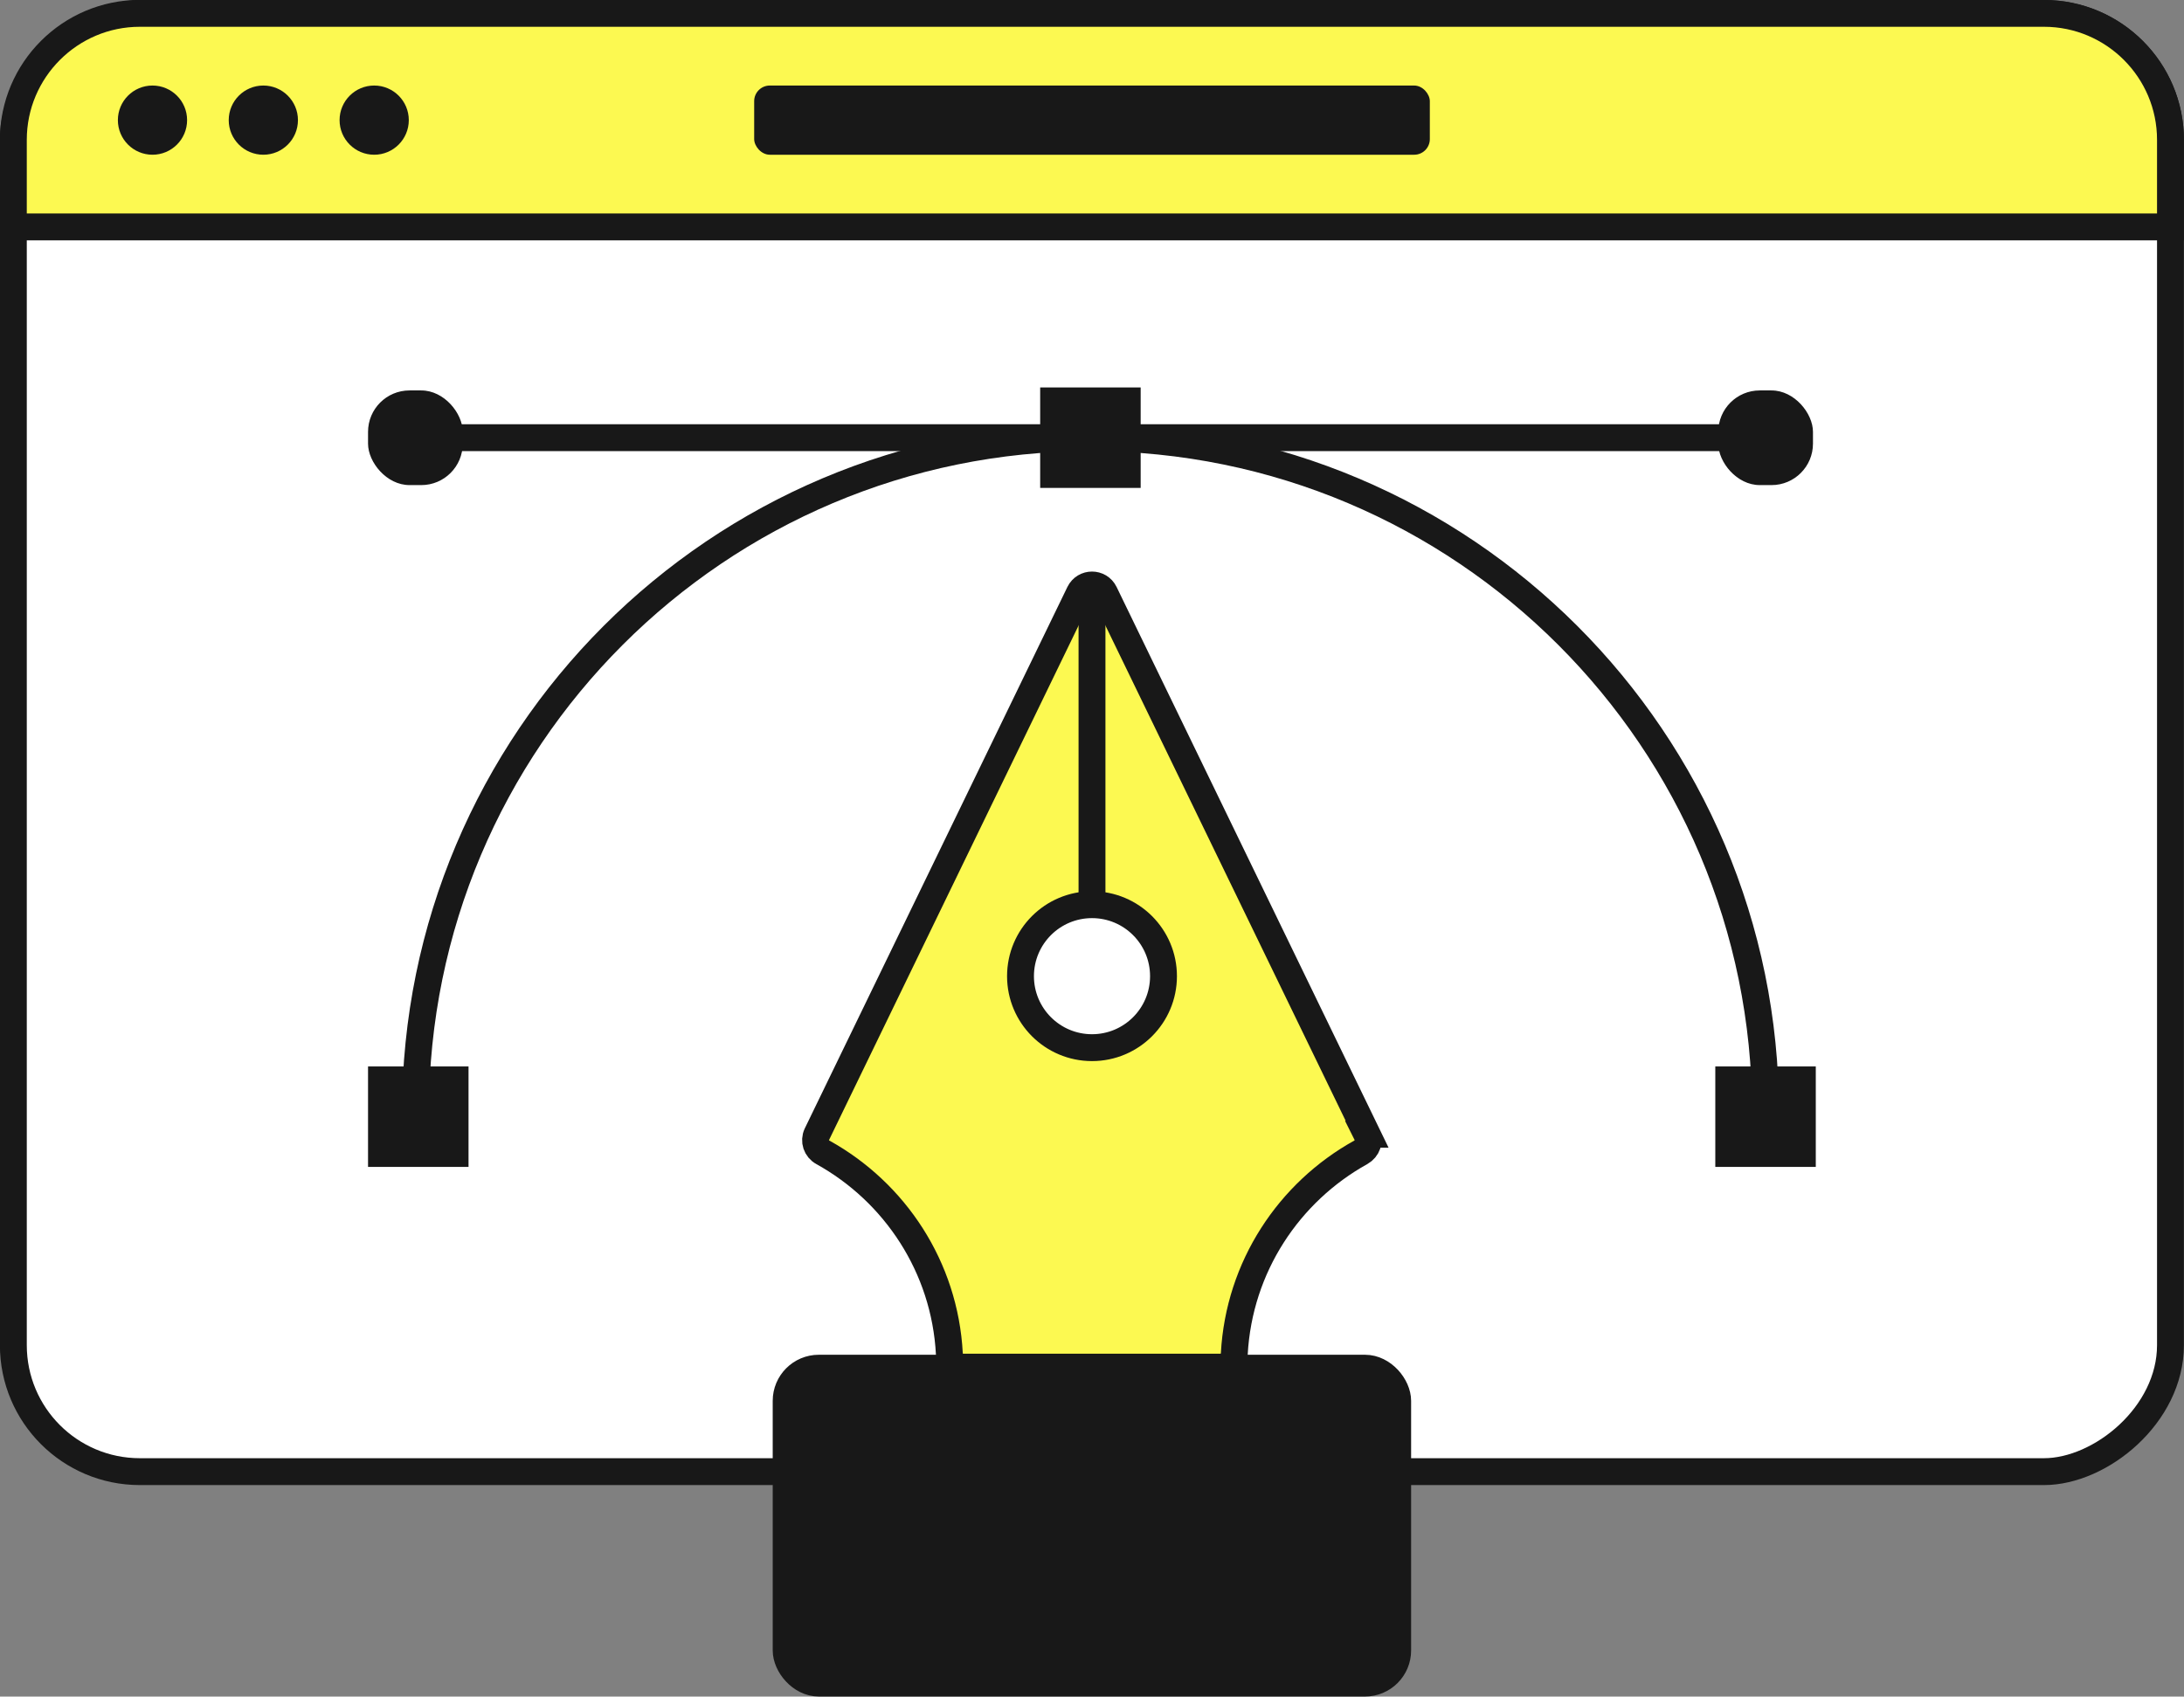
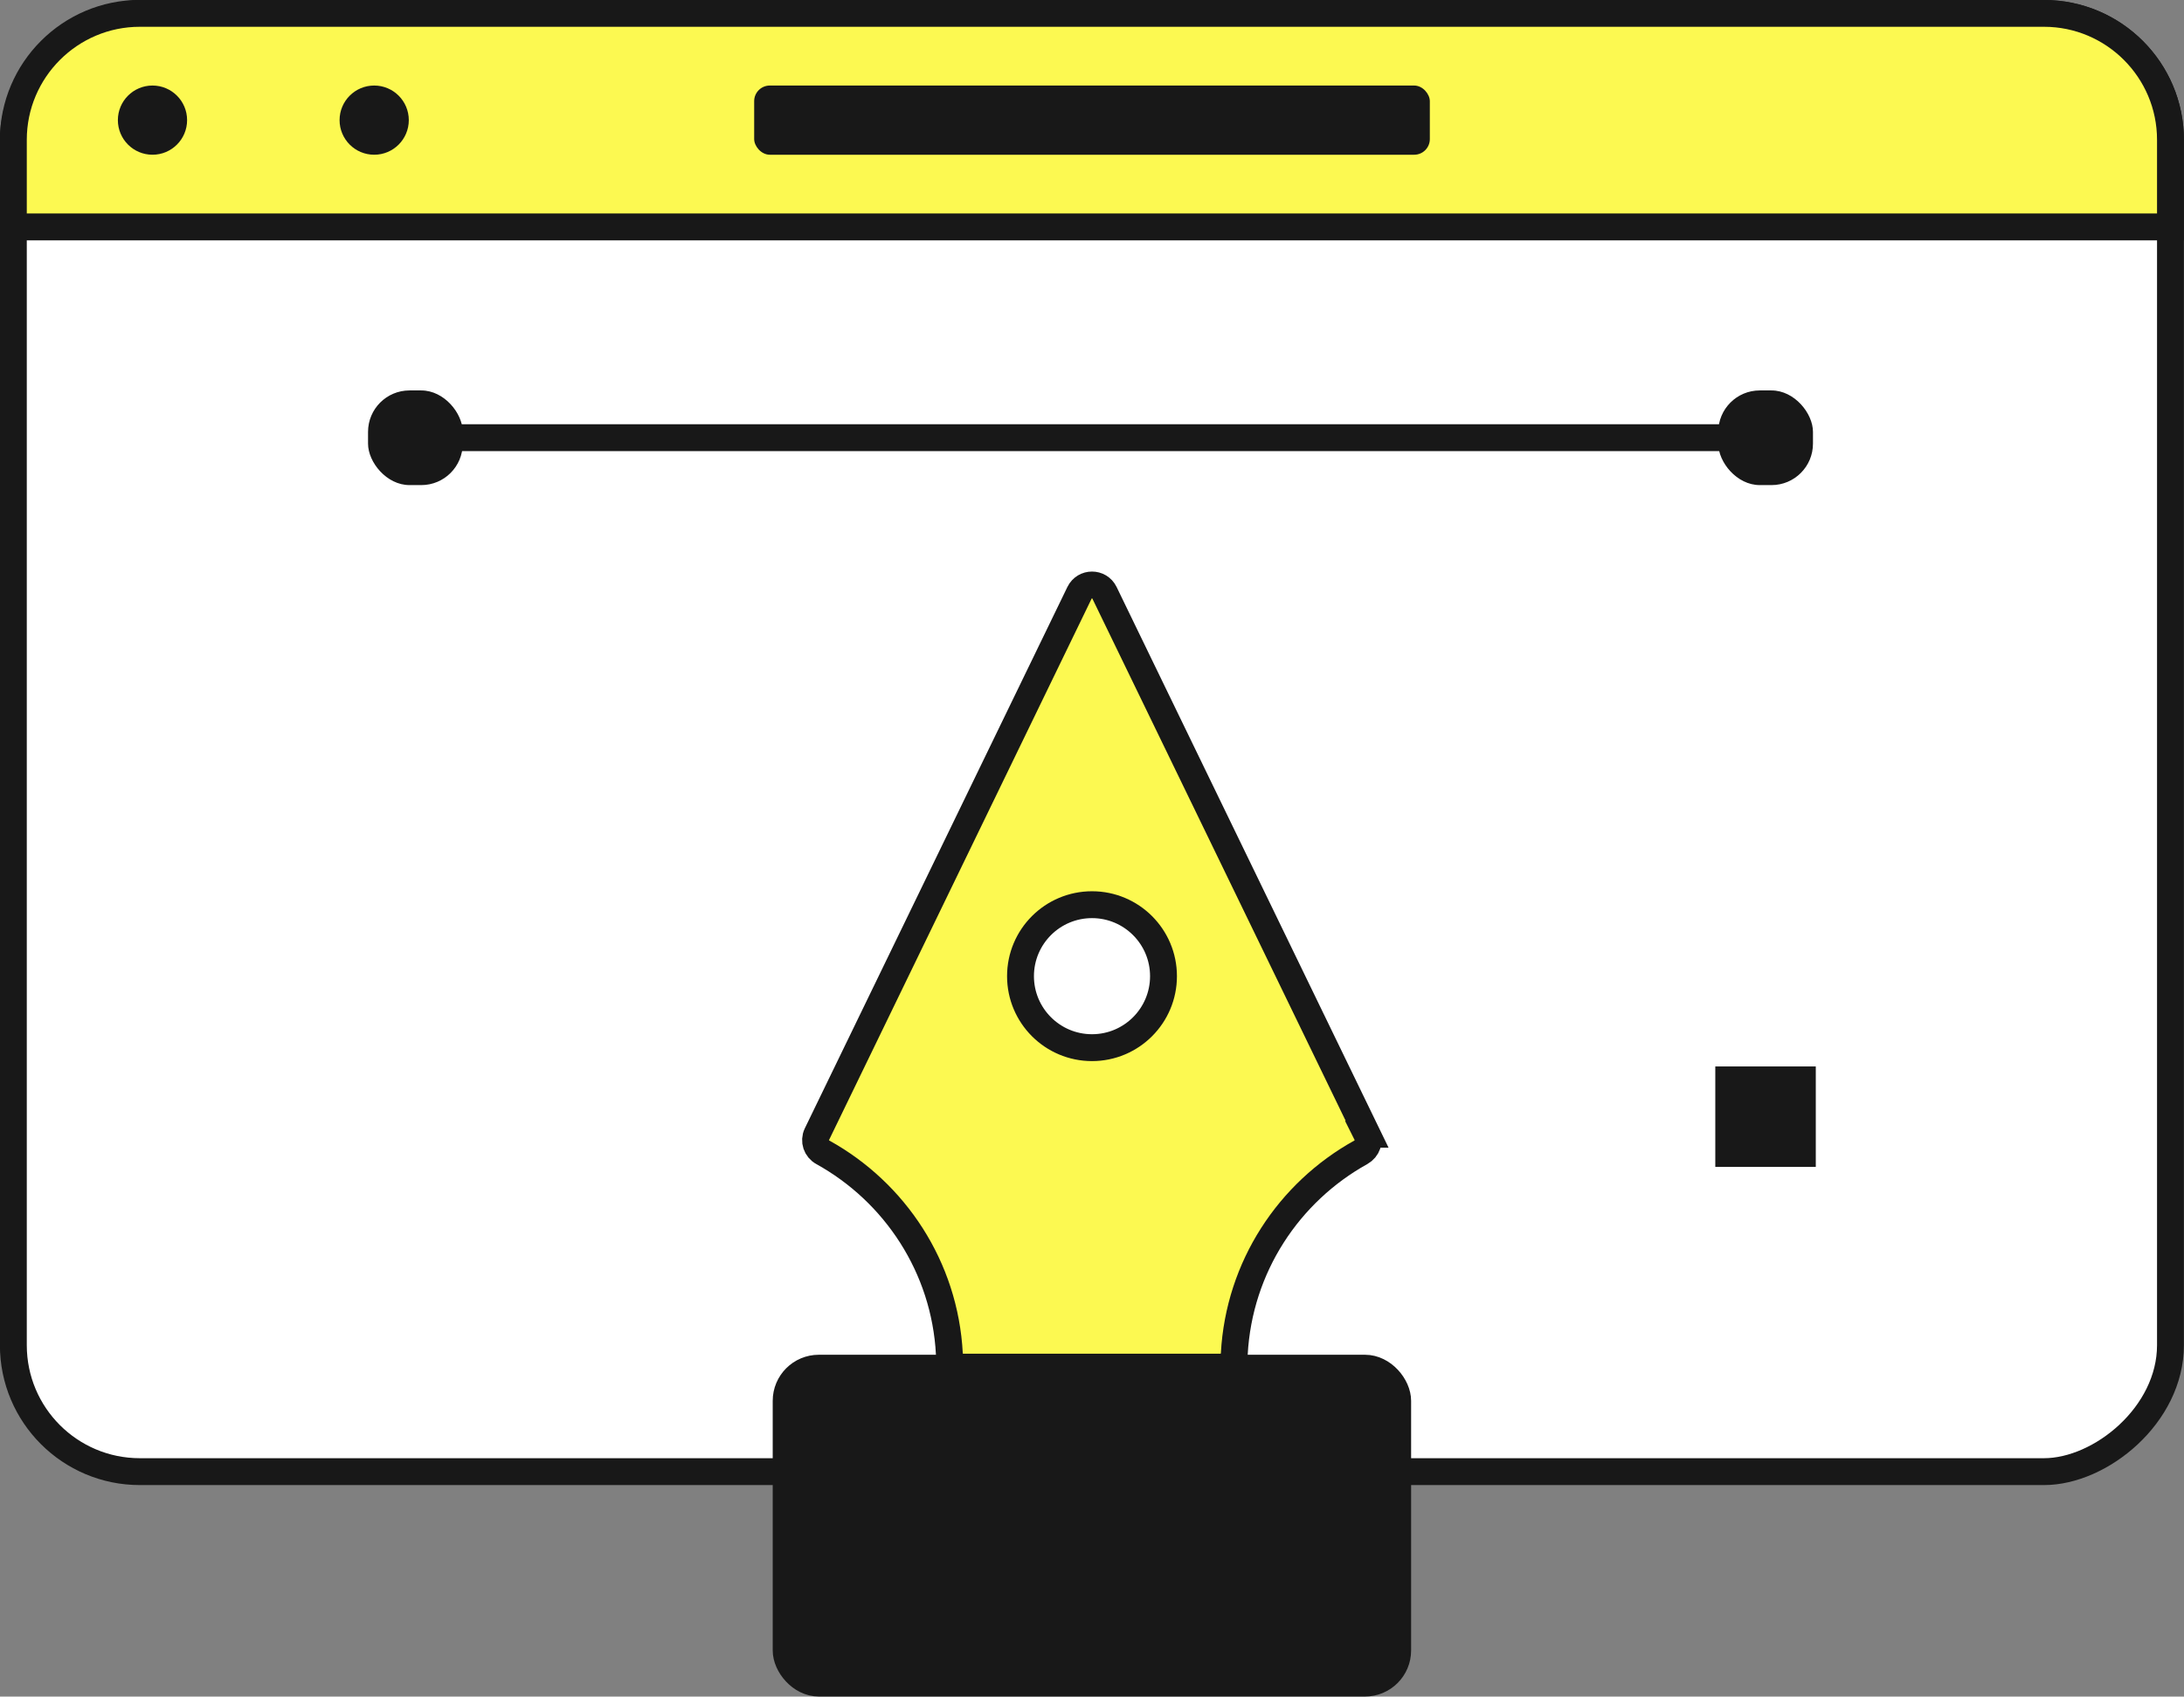
<svg xmlns="http://www.w3.org/2000/svg" id="Layer_2" data-name="Layer 2" viewBox="0 0 124.32 96.6">
  <rect x="0" y="0" width="124.32" height="96.6" fill="#808080" stroke="none" />
  <defs>
    <style>
      .cls-1 {
        fill: #fff;
      }

      .cls-1, .cls-2, .cls-3 {
        stroke: #181818;
        stroke-miterlimit: 10;
        stroke-width: 1.53px;
      }

      .cls-2 {
        fill: #fcf951;
      }

      .cls-3, .cls-4 {
        fill: #181818;
      }
    </style>
  </defs>
  <g id="Layer_1-2" data-name="Layer 1">
    <g>
      <g>
        <rect class="cls-1" x="20.65" y="-19.12" width="83.02" height="122.79" rx="7.2" ry="7.2" transform="translate(104.43 -19.88) rotate(90)" />
        <path class="cls-2" d="M7.96.76h108.39c3.97,0,7.2,3.23,7.2,7.2v4.96H.76v-4.96C.76,3.99,3.99.76,7.96.76Z" />
        <circle class="cls-4" cx="8.68" cy="6.84" r="1.97" />
-         <circle class="cls-4" cx="14.99" cy="6.84" r="1.97" />
        <circle class="cls-4" cx="21.3" cy="6.84" r="1.97" />
        <rect class="cls-4" x="42.93" y="4.87" width="38.46" height="3.94" rx=".89" ry=".89" />
      </g>
      <g>
        <g>
-           <path class="cls-1" d="M100.5,63.35c0-21.22-17.21-38.43-38.43-38.43S23.65,42.13,23.65,63.35" />
-           <rect class="cls-4" x="59.21" y="22.06" width="5.72" height="5.72" />
-           <rect class="cls-4" x="20.95" y="60.72" width="5.72" height="5.72" />
          <rect class="cls-4" x="97.64" y="60.72" width="5.72" height="5.72" />
          <rect class="cls-4" x="20.95" y="22.23" width="5.39" height="5.39" rx="2.36" ry="2.36" />
          <rect class="cls-4" x="97.81" y="22.23" width="5.39" height="5.39" rx="2.36" ry="2.36" />
          <line class="cls-1" x1="23.65" y1="24.92" x2="100.5" y2="24.92" />
        </g>
        <g>
          <rect class="cls-3" x="44.75" y="77.9" width="34.81" height="17.93" rx="1.86" ry="1.86" />
          <path class="cls-2" d="M77.82,64.58l-14.95-30.83c-.29-.59-1.13-.59-1.42,0l-14.95,30.83c-.18.38-.03.83.34,1.03,4.1,2.27,6.94,6.53,7.2,11.47.02.42.36.76.78.76h14.66c.42,0,.76-.34.78-.76.27-4.95,3.11-9.2,7.2-11.47.37-.21.53-.65.34-1.03Z" />
-           <line class="cls-1" x1="62.16" y1="54.34" x2="62.16" y2="33.75" />
          <circle class="cls-1" cx="62.16" cy="55.58" r="4.07" />
        </g>
      </g>
    </g>
  </g>
</svg>